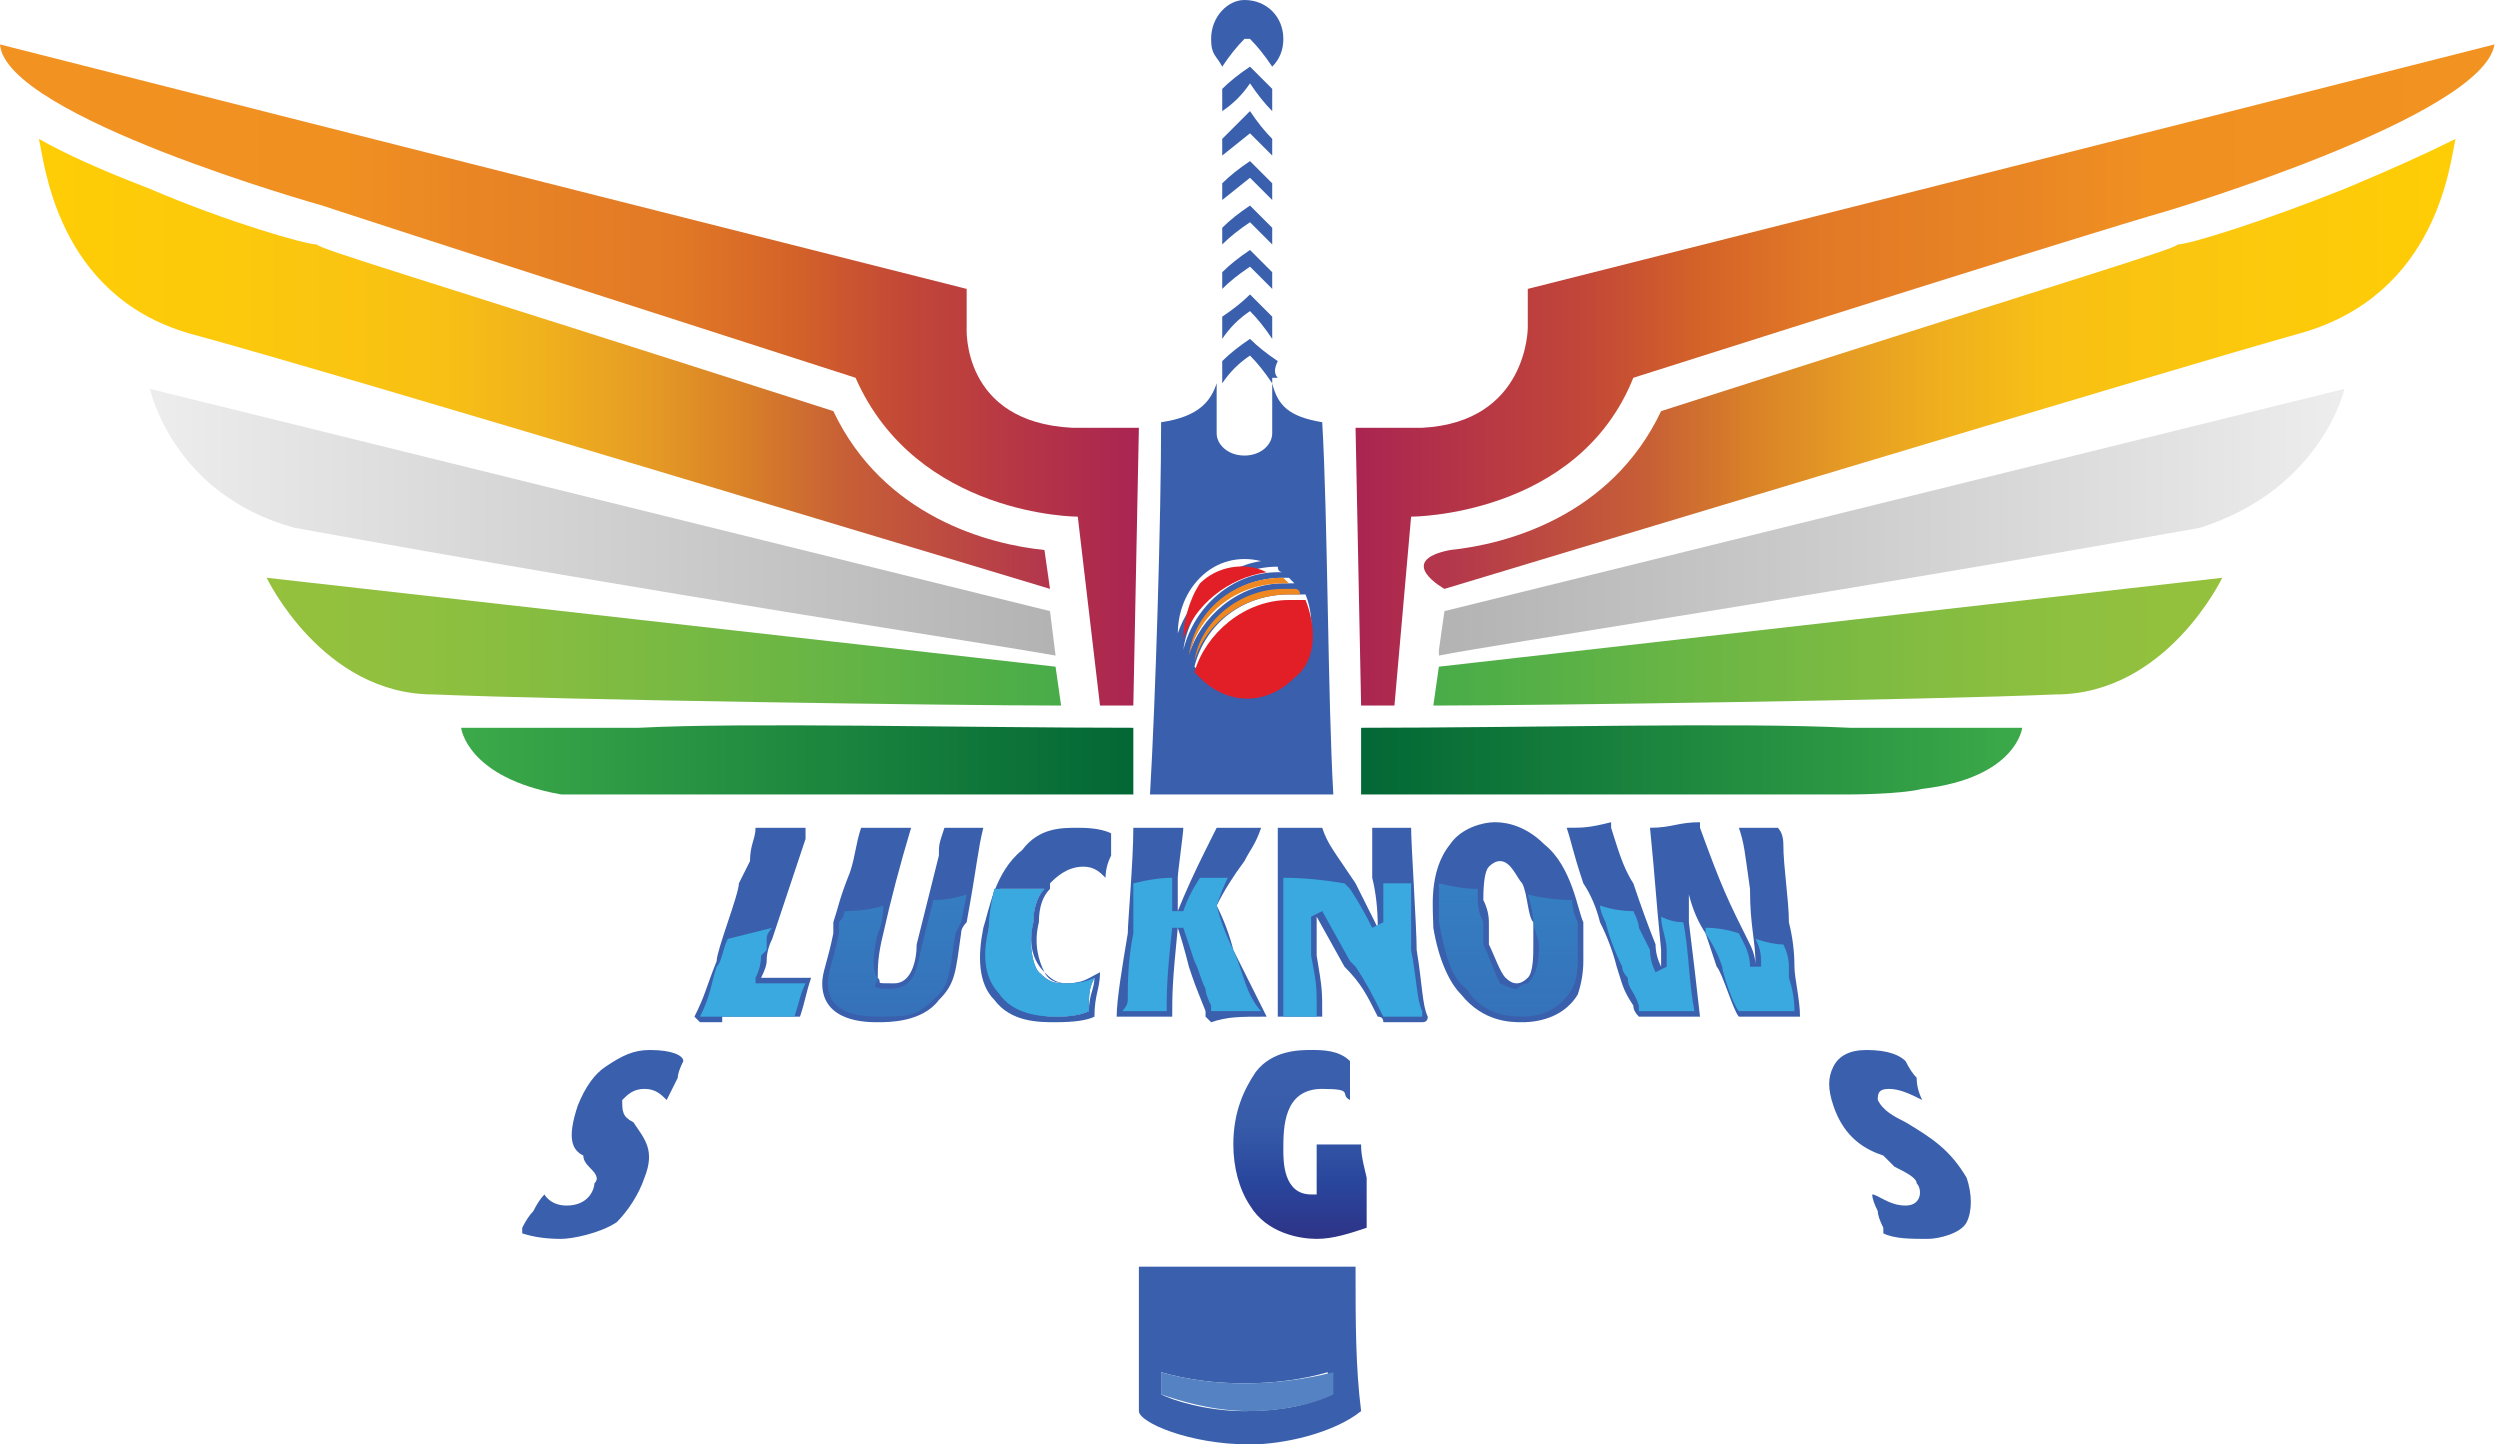
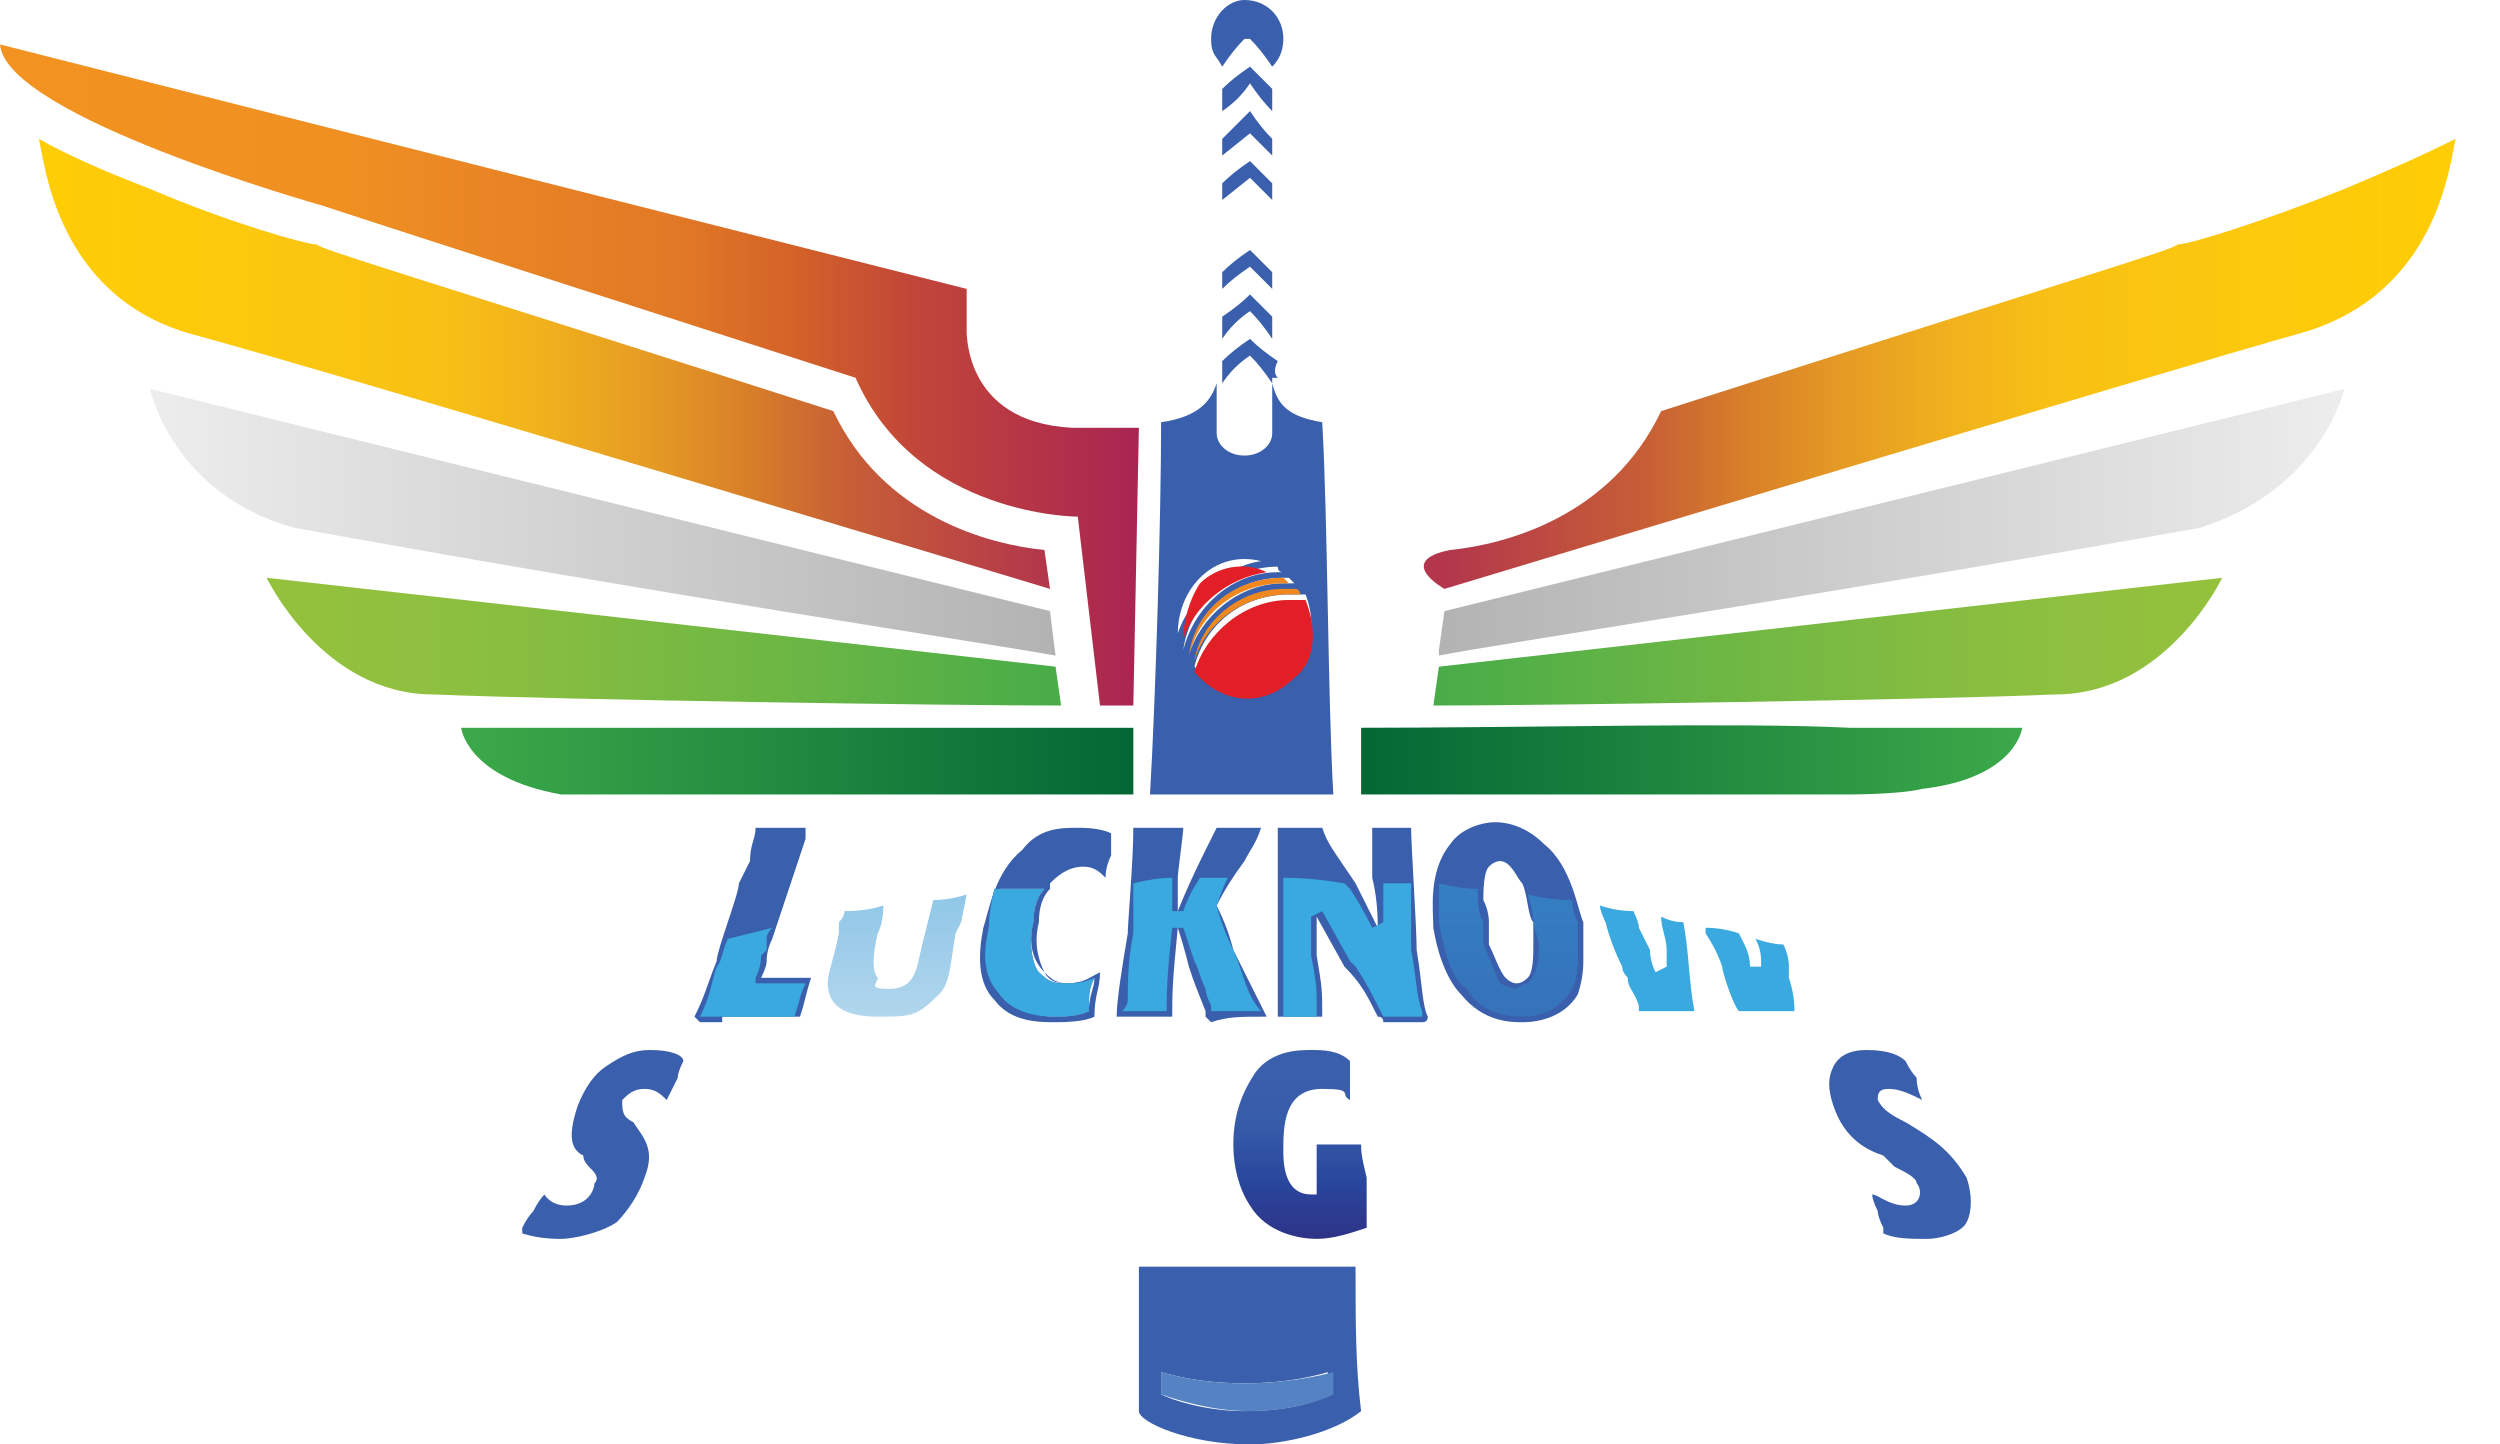
<svg xmlns="http://www.w3.org/2000/svg" version="1.2" viewBox="0 0 45 26" width="45" height="26">
  <title>Lucknow_Super_Giants_IPL_Logo-svg</title>
  <defs>
    <linearGradient id="g1" x2="1" gradientUnits="userSpaceOnUse" gradientTransform="matrix(16.26,0,0,4.799,25.905,9.345)">
      <stop offset="0" stop-color="#b3b3b3" />
      <stop offset="1" stop-color="#ededee" />
    </linearGradient>
    <linearGradient id="g2" x2="1" gradientUnits="userSpaceOnUse" gradientTransform="matrix(18.135,0,0,7.939,26.025,6.507)">
      <stop offset="0" stop-color="#b3364c" />
      <stop offset=".2" stop-color="#c75f36" />
      <stop offset=".3" stop-color="#d88028" />
      <stop offset=".4" stop-color="#e69c24" />
      <stop offset=".5" stop-color="#f0b11d" />
      <stop offset=".6" stop-color="#f8c015" />
      <stop offset=".8" stop-color="#fcc90c" />
      <stop offset="1" stop-color="#ffcd05" />
    </linearGradient>
    <linearGradient id="g3" x2="1" gradientUnits="userSpaceOnUse" gradientTransform="matrix(20.475,0,0,11.915,24.39,6.745)">
      <stop offset="0" stop-color="#aa2552" />
      <stop offset=".2" stop-color="#c24738" />
      <stop offset=".3" stop-color="#d36228" />
      <stop offset=".4" stop-color="#e17826" />
      <stop offset=".6" stop-color="#ea8724" />
      <stop offset=".7" stop-color="#f09021" />
      <stop offset="1" stop-color="#f29220" />
    </linearGradient>
    <linearGradient id="g4" x2="1" gradientUnits="userSpaceOnUse" gradientTransform="matrix(14.235,0,0,2.335,25.815,11.529)">
      <stop offset="0" stop-color="#48ac48" />
      <stop offset=".3" stop-color="#68b545" />
      <stop offset=".6" stop-color="#82bc41" />
      <stop offset=".8" stop-color="#8fc03f" />
      <stop offset="1" stop-color="#95c13d" />
    </linearGradient>
    <linearGradient id="g5" x2="1" gradientUnits="userSpaceOnUse" gradientTransform="matrix(12,0,0,1.25,24.45,13.698)">
      <stop offset="0" stop-color="#026735" />
      <stop offset="1" stop-color="#3caa49" />
    </linearGradient>
    <linearGradient id="g6" x2="1" gradientUnits="userSpaceOnUse" gradientTransform="matrix(-16.26,0,0,-4.799,18.96,16.937)">
      <stop offset="0" stop-color="#b3b3b3" />
      <stop offset="1" stop-color="#ededee" />
    </linearGradient>
    <linearGradient id="g7" x2="1" gradientUnits="userSpaceOnUse" gradientTransform="matrix(-18.15,0,0,-8.119,18.855,19.775)">
      <stop offset="0" stop-color="#b3364c" />
      <stop offset=".2" stop-color="#c75f36" />
      <stop offset=".3" stop-color="#d88028" />
      <stop offset=".4" stop-color="#e69c24" />
      <stop offset=".5" stop-color="#f0b11d" />
      <stop offset=".6" stop-color="#f8c015" />
      <stop offset=".8" stop-color="#fcc90c" />
      <stop offset="1" stop-color="#ffcd05" />
    </linearGradient>
    <linearGradient id="g8" x2="1" gradientUnits="userSpaceOnUse" gradientTransform="matrix(-20.49,0,0,-11.933,20.49,19.537)">
      <stop offset="0" stop-color="#aa2552" />
      <stop offset=".2" stop-color="#c24738" />
      <stop offset=".3" stop-color="#d36228" />
      <stop offset=".4" stop-color="#e17826" />
      <stop offset=".6" stop-color="#ea8724" />
      <stop offset=".7" stop-color="#f09021" />
      <stop offset="1" stop-color="#f29220" />
    </linearGradient>
    <linearGradient id="g9" x2="1" gradientUnits="userSpaceOnUse" gradientTransform="matrix(-14.22,0,0,-2.333,19.05,14.753)">
      <stop offset="0" stop-color="#48ac48" />
      <stop offset=".3" stop-color="#68b545" />
      <stop offset=".6" stop-color="#82bc41" />
      <stop offset=".8" stop-color="#8fc03f" />
      <stop offset="1" stop-color="#95c13d" />
    </linearGradient>
    <linearGradient id="g10" x2="1" gradientUnits="userSpaceOnUse" gradientTransform="matrix(-12.105,0,0,-1.266,20.385,12.584)">
      <stop offset="0" stop-color="#026735" />
      <stop offset="1" stop-color="#3caa49" />
    </linearGradient>
    <linearGradient id="g11" x2="1" gradientUnits="userSpaceOnUse" gradientTransform="matrix(0,-3.387,2.385,0,23.385,22.301)">
      <stop offset="0" stop-color="#2e3386" />
      <stop offset=".3" stop-color="#29469d" />
      <stop offset=".5" stop-color="#3254a5" />
      <stop offset=".6" stop-color="#365ba9" />
      <stop offset=".8" stop-color="#3a5eab" />
      <stop offset=".9" stop-color="#3a5fac" />
    </linearGradient>
    <linearGradient id="g12" x2="1" gradientUnits="userSpaceOnUse" gradientTransform="matrix(NaN,NaN,NaN,NaN,NaN,NaN)">
      <stop offset="0" stop-color="#2e3386" />
      <stop offset=".3" stop-color="#29469d" />
      <stop offset=".5" stop-color="#3254a5" />
      <stop offset=".6" stop-color="#365ba9" />
      <stop offset=".8" stop-color="#3a5eab" />
      <stop offset=".9" stop-color="#3a5fac" />
    </linearGradient>
    <linearGradient id="g13" x2="1" gradientUnits="userSpaceOnUse" gradientTransform="matrix(NaN,NaN,NaN,NaN,NaN,NaN)">
      <stop offset="0" stop-color="#2e3386" />
      <stop offset=".3" stop-color="#29469d" />
      <stop offset=".5" stop-color="#3254a5" />
      <stop offset=".6" stop-color="#365ba9" />
      <stop offset=".8" stop-color="#3a5eab" />
      <stop offset=".9" stop-color="#3a5fac" />
    </linearGradient>
    <linearGradient id="g14" x2="1" gradientUnits="userSpaceOnUse" gradientTransform="matrix(NaN,NaN,NaN,NaN,NaN,NaN)">
      <stop offset="0" stop-color="#2e3386" />
      <stop offset=".3" stop-color="#29469d" />
      <stop offset=".5" stop-color="#3254a5" />
      <stop offset=".6" stop-color="#365ba9" />
      <stop offset=".8" stop-color="#3a5eab" />
      <stop offset=".9" stop-color="#3a5fac" />
    </linearGradient>
    <linearGradient id="g15" x2="1" gradientUnits="userSpaceOnUse" gradientTransform="matrix(NaN,NaN,NaN,NaN,NaN,NaN)">
      <stop offset="0" stop-color="#2e3386" />
      <stop offset=".3" stop-color="#29469d" />
      <stop offset=".5" stop-color="#3254a5" />
      <stop offset=".6" stop-color="#365ba9" />
      <stop offset=".8" stop-color="#3a5eab" />
      <stop offset=".9" stop-color="#3a5fac" />
    </linearGradient>
    <linearGradient id="g16" x2="1" gradientUnits="userSpaceOnUse" gradientTransform="matrix(0,0,0,0,NaN,NaN)">
      <stop offset="0" stop-color="#2e3386" />
      <stop offset=".3" stop-color="#29469d" />
      <stop offset=".5" stop-color="#3254a5" />
      <stop offset=".6" stop-color="#365ba9" />
      <stop offset=".8" stop-color="#3a5eab" />
      <stop offset=".9" stop-color="#3a5fac" />
    </linearGradient>
    <linearGradient id="g17" x2="1" gradientUnits="userSpaceOnUse" gradientTransform="matrix(NaN,NaN,NaN,NaN,NaN,NaN)">
      <stop offset="0" stop-color="#2e3386" />
      <stop offset=".3" stop-color="#29469d" />
      <stop offset=".5" stop-color="#3254a5" />
      <stop offset=".6" stop-color="#365ba9" />
      <stop offset=".8" stop-color="#3a5eab" />
      <stop offset=".9" stop-color="#3a5fac" />
    </linearGradient>
    <linearGradient id="g18" x2="1" gradientUnits="userSpaceOnUse" gradientTransform="matrix(NaN,NaN,NaN,NaN,NaN,NaN)">
      <stop offset="0" stop-color="#2e3386" />
      <stop offset=".3" stop-color="#29469d" />
      <stop offset=".5" stop-color="#3254a5" />
      <stop offset=".6" stop-color="#365ba9" />
      <stop offset=".8" stop-color="#3a5eab" />
      <stop offset=".9" stop-color="#3a5fac" />
    </linearGradient>
    <linearGradient id="g19" x2="1" gradientUnits="userSpaceOnUse" gradientTransform="matrix(0,3.387,-2.52,0,34.23,3.982)">
      <stop offset="0" stop-color="#2e3386" />
      <stop offset=".3" stop-color="#29469d" />
      <stop offset=".5" stop-color="#3254a5" />
      <stop offset=".6" stop-color="#365ba9" />
      <stop offset=".8" stop-color="#3a5eab" />
      <stop offset=".9" stop-color="#3a5fac" />
    </linearGradient>
    <linearGradient id="g20" x2="1" gradientUnits="userSpaceOnUse" gradientTransform="matrix(0,3.387,-2.878,0,10.875,3.982)">
      <stop offset="0" stop-color="#2e3386" />
      <stop offset=".3" stop-color="#29469d" />
      <stop offset=".5" stop-color="#3254a5" />
      <stop offset=".6" stop-color="#365ba9" />
      <stop offset=".8" stop-color="#3a5eab" />
      <stop offset=".9" stop-color="#3a5fac" />
    </linearGradient>
    <linearGradient id="g21" x2="1" gradientUnits="userSpaceOnUse" gradientTransform="matrix(NaN,NaN,NaN,NaN,NaN,NaN)">
      <stop offset="0" stop-color="#2e3386" />
      <stop offset=".3" stop-color="#29469d" />
      <stop offset=".5" stop-color="#3254a5" />
      <stop offset=".6" stop-color="#365ba9" />
      <stop offset=".8" stop-color="#3a5eab" />
      <stop offset=".9" stop-color="#3a5fac" />
    </linearGradient>
    <linearGradient id="g22" x2="1" gradientUnits="userSpaceOnUse" gradientTransform="matrix(NaN,NaN,NaN,NaN,NaN,NaN)">
      <stop offset="0" stop-color="#2e3386" />
      <stop offset=".3" stop-color="#29469d" />
      <stop offset=".5" stop-color="#3254a5" />
      <stop offset=".6" stop-color="#365ba9" />
      <stop offset=".8" stop-color="#3a5eab" />
      <stop offset=".9" stop-color="#3a5fac" />
    </linearGradient>
    <linearGradient id="g23" x2="1" gradientUnits="userSpaceOnUse" gradientTransform="matrix(0,3.581,-2.929,0,16.275,7.889)">
      <stop offset="0" stop-color="#2e3386" />
      <stop offset=".3" stop-color="#29469d" />
      <stop offset=".5" stop-color="#3254a5" />
      <stop offset=".6" stop-color="#365ba9" />
      <stop offset=".8" stop-color="#3a5eab" />
      <stop offset=".9" stop-color="#3a5fac" />
    </linearGradient>
    <linearGradient id="g24" x2="1" gradientUnits="userSpaceOnUse" gradientTransform="matrix(0,3.581,-2.409,0,18.855,7.889)">
      <stop offset="0" stop-color="#2e3386" />
      <stop offset=".3" stop-color="#29469d" />
      <stop offset=".5" stop-color="#3254a5" />
      <stop offset=".6" stop-color="#365ba9" />
      <stop offset=".8" stop-color="#3a5eab" />
      <stop offset=".9" stop-color="#3a5fac" />
    </linearGradient>
    <linearGradient id="g25" x2="1" gradientUnits="userSpaceOnUse" gradientTransform="matrix(0,3.581,-2.765,0,21.48,7.889)">
      <stop offset="0" stop-color="#2e3386" />
      <stop offset=".3" stop-color="#29469d" />
      <stop offset=".5" stop-color="#3254a5" />
      <stop offset=".6" stop-color="#365ba9" />
      <stop offset=".8" stop-color="#3a5eab" />
      <stop offset=".9" stop-color="#3a5fac" />
    </linearGradient>
    <linearGradient id="g26" x2="1" gradientUnits="userSpaceOnUse" gradientTransform="matrix(0,3.581,-4.32,0,30.27,7.889)">
      <stop offset="0" stop-color="#2e3386" />
      <stop offset=".3" stop-color="#29469d" />
      <stop offset=".5" stop-color="#3254a5" />
      <stop offset=".6" stop-color="#365ba9" />
      <stop offset=".8" stop-color="#3a5eab" />
      <stop offset=".9" stop-color="#3a5fac" />
    </linearGradient>
    <linearGradient id="g27" x2="1" gradientUnits="userSpaceOnUse" gradientTransform="matrix(0,3.581,-2.796,0,24.315,7.889)">
      <stop offset="0" stop-color="#2e3386" />
      <stop offset=".3" stop-color="#29469d" />
      <stop offset=".5" stop-color="#3254a5" />
      <stop offset=".6" stop-color="#365ba9" />
      <stop offset=".8" stop-color="#3a5eab" />
      <stop offset=".9" stop-color="#3a5fac" />
    </linearGradient>
    <linearGradient id="g28" x2="1" gradientUnits="userSpaceOnUse" gradientTransform="matrix(0,3.581,-2.131,0,13.59,7.889)">
      <stop offset="0" stop-color="#2e3386" />
      <stop offset=".3" stop-color="#29469d" />
      <stop offset=".5" stop-color="#3254a5" />
      <stop offset=".6" stop-color="#365ba9" />
      <stop offset=".8" stop-color="#3a5eab" />
      <stop offset=".9" stop-color="#3a5fac" />
    </linearGradient>
    <linearGradient id="g29" x2="1" gradientUnits="userSpaceOnUse" gradientTransform="matrix(0,3.566,-2.721,0,27.18,7.889)">
      <stop offset="0" stop-color="#2e3386" />
      <stop offset=".3" stop-color="#29469d" />
      <stop offset=".5" stop-color="#3254a5" />
      <stop offset=".6" stop-color="#365ba9" />
      <stop offset=".8" stop-color="#3a5eab" />
      <stop offset=".9" stop-color="#3a5fac" />
    </linearGradient>
    <linearGradient id="g30" x2="1" gradientUnits="userSpaceOnUse" gradientTransform="matrix(.3,0,0,0,NaN,NaN)">
      <stop offset="0" stop-color="#2e3386" />
      <stop offset=".3" stop-color="#29469d" />
      <stop offset=".5" stop-color="#3254a5" />
      <stop offset=".6" stop-color="#365ba9" />
      <stop offset=".8" stop-color="#3a5eab" />
      <stop offset=".9" stop-color="#3a5fac" />
    </linearGradient>
    <linearGradient id="g31" x2="1" gradientUnits="userSpaceOnUse" gradientTransform="matrix(.3,0,0,0,NaN,NaN)">
      <stop offset="0" stop-color="#39a9e0" stop-opacity="1" />
      <stop offset=".8" stop-color="#2782c5" stop-opacity="0" />
    </linearGradient>
    <linearGradient id="g32" x2="1" gradientUnits="userSpaceOnUse" gradientTransform="matrix(0,3.581,-2.982,0,18.705,7.889)">
      <stop offset="0" stop-color="#2e3386" />
      <stop offset=".3" stop-color="#29469d" />
      <stop offset=".5" stop-color="#3254a5" />
      <stop offset=".6" stop-color="#365ba9" />
      <stop offset=".8" stop-color="#3a5eab" />
      <stop offset=".9" stop-color="#3a5fac" />
    </linearGradient>
    <linearGradient id="g33" x2="1" gradientUnits="userSpaceOnUse" gradientTransform="matrix(0,-2.318,1.93,0,18.705,10.311)">
      <stop offset="0" stop-color="#39a9e0" stop-opacity="1" />
      <stop offset=".8" stop-color="#2782c5" stop-opacity="0" />
    </linearGradient>
    <linearGradient id="g34" x2="1" gradientUnits="userSpaceOnUse" gradientTransform="matrix(0,16.105,-18.14,0,16.14,10.177)">
      <stop offset="0" stop-color="#39a9e0" stop-opacity="1" />
      <stop offset=".8" stop-color="#2782c5" stop-opacity="0" />
    </linearGradient>
    <linearGradient id="g35" x2="1" gradientUnits="userSpaceOnUse" gradientTransform="matrix(0,-1.545,1.83,0,13.575,9.583)">
      <stop offset="0" stop-color="#39a9e0" stop-opacity="1" />
      <stop offset=".8" stop-color="#2782c5" stop-opacity="0" />
    </linearGradient>
    <linearGradient id="g36" x2="1" gradientUnits="userSpaceOnUse" gradientTransform="matrix(0,-1.59,1.605,0,31.47,9.627)">
      <stop offset="0" stop-color="#39a9e0" stop-opacity="1" />
      <stop offset=".8" stop-color="#2782c5" stop-opacity="0" />
    </linearGradient>
    <linearGradient id="g37" x2="1" gradientUnits="userSpaceOnUse" gradientTransform="matrix(0,-1.946,1.708,0,29.61,9.984)">
      <stop offset="0" stop-color="#39a9e0" stop-opacity="1" />
      <stop offset=".8" stop-color="#2782c5" stop-opacity="0" />
    </linearGradient>
    <linearGradient id="g38" x2="1" gradientUnits="userSpaceOnUse" gradientTransform="matrix(0,15.957,-17.213,0,27.165,10.326)">
      <stop offset="0" stop-color="#39a9e0" stop-opacity="1" />
      <stop offset=".8" stop-color="#2782c5" stop-opacity="0" />
    </linearGradient>
    <linearGradient id="g39" x2="1" gradientUnits="userSpaceOnUse" gradientTransform="matrix(0,-2.437,2.475,0,21.45,10.474)">
      <stop offset="0" stop-color="#39a9e0" stop-opacity="1" />
      <stop offset=".8" stop-color="#2782c5" stop-opacity="0" />
    </linearGradient>
    <linearGradient id="g40" x2="1" gradientUnits="userSpaceOnUse" gradientTransform="matrix(0,-2.422,2.46,0,24.315,10.459)">
      <stop offset="0" stop-color="#39a9e0" stop-opacity="1" />
      <stop offset=".8" stop-color="#2782c5" stop-opacity="0" />
    </linearGradient>
  </defs>
  <style>
		.s0 { fill: none } 
		.s1 { fill: url(#g1) } 
		.s2 { fill: url(#g2) } 
		.s3 { fill: url(#g3) } 
		.s4 { fill: url(#g4) } 
		.s5 { fill: url(#g5) } 
		.s6 { fill: url(#g6) } 
		.s7 { fill: url(#g7) } 
		.s8 { fill: url(#g8) } 
		.s9 { fill: url(#g9) } 
		.s10 { fill: url(#g10) } 
		.s11 { fill: #3a5fac } 
		.s12 { fill: #f08821 } 
		.s13 { fill: #e21f26 } 
		.s14 { fill: #5582c2 } 
		.s15 { fill: url(#g11) } 
		.s16 { fill: url(#g12) } 
		.s17 { fill: url(#g13) } 
		.s18 { fill: url(#g14) } 
		.s19 { fill: url(#g15) } 
		.s20 { fill: url(#g16) } 
		.s21 { fill: url(#g17) } 
		.s22 { fill: url(#g18) } 
		.s23 { fill: url(#g19) } 
		.s24 { fill: url(#g20) } 
		.s25 { fill: url(#g21) } 
		.s26 { fill: url(#g22) } 
		.s27 { fill: url(#g23) } 
		.s28 { fill: url(#g24) } 
		.s29 { fill: url(#g25) } 
		.s30 { fill: url(#g26) } 
		.s31 { fill: url(#g27) } 
		.s32 { fill: url(#g28) } 
		.s33 { fill: url(#g29) } 
		.s34 { fill: url(#g30) } 
		.s35 { fill: url(#g31) } 
		.s36 { fill: url(#g32) } 
		.s37 { fill: url(#g33) } 
		.s38 { fill: url(#g34) } 
		.s39 { fill: url(#g35) } 
		.s40 { fill: url(#g36) } 
		.s41 { fill: url(#g37) } 
		.s42 { fill: url(#g38) } 
		.s43 { fill: url(#g39) } 
		.s44 { fill: url(#g40) } 
	</style>
  <path id="Layer" fill-rule="evenodd" class="s0" d="m0 0h44.9v26h-44.9z" />
  <path id="Layer" class="s1" d="m25.9 11.8c1-0.2 7-1.1 13.7-2.3 2.2-0.7 2.6-2.5 2.6-2.5l-16.2 4-0.1 0.7z" />
  <path id="Layer" class="s2" d="m39.2 4.4c-0.1 0.1-1.5 0.5-9.3 3-0.9 1.9-2.8 2.4-3.8 2.5-1 0.2-0.1 0.7-0.1 0.7 1-0.3 12.9-3.9 15.4-4.6 2.5-0.7 2.7-3.1 2.8-3.5q-0.8 0.4-2 0.9c-1.5 0.6-2.8 1-3 1z" />
-   <path id="Layer" class="s3" d="m27.5 5.2v0.7c0 0 0 1.7-1.9 1.8h-1.2l0.1 5h0.6l0.3-3.4c0 0 3 0 4-2.5 8.5-2.7 9.6-3 9.6-3 0 0 5.7-1.7 5.9-3-5.5 1.4-17.4 4.4-17.4 4.4z" />
  <path id="Layer" class="s4" d="m25.9 12l-0.1 0.7c1.8 0 8.9-0.1 11.2-0.2 2 0 3-2.1 3-2.1z" />
  <path id="Layer" class="s5" d="m33.3 13.1c-2-0.1-5.8 0-8.8 0v1.2h8.8c0 0 0.9 0 1.3-0.1 1.7-0.2 1.8-1.1 1.8-1.1h-3.1z" />
  <path id="Layer" class="s6" d="m19 11.8l-0.1-0.8-16.2-4c0 0 0.4 1.9 2.6 2.5 6.6 1.2 12.6 2.1 13.7 2.3z" />
  <path id="Layer" class="s7" d="m18.9 10.6l-0.1-0.7c-1-0.1-2.9-0.6-3.8-2.5-7.8-2.5-9.2-2.9-9.3-3-0.2 0-1.6-0.4-3-1q-1.3-0.5-2-0.9c0.1 0.4 0.3 2.8 2.7 3.5 2.6 0.7 14.5 4.3 15.5 4.6z" />
  <path id="Layer" class="s8" d="m17.4 5.9v-0.7c0 0-11.9-3-17.4-4.4 0.1 1.3 5.8 2.9 5.8 2.9 0 0 1.2 0.4 9.6 3.1 1.1 2.5 4 2.5 4 2.5l0.4 3.4h0.6l0.1-5h-1.2c-2-0.1-1.9-1.8-1.9-1.8z" />
  <path id="Layer" class="s9" d="m19 12l-14.2-1.6c0 0 1 2.1 3 2.1 2.4 0.1 9.4 0.2 11.3 0.2z" />
-   <path id="Layer" class="s10" d="m11.4 13.1h-3.1c0 0 0.1 0.9 1.8 1.2 0.4 0 1.3 0 1.3 0h9v-1.2c-3 0-7-0.1-8.9 0z" />
+   <path id="Layer" class="s10" d="m11.4 13.1h-3.1c0 0 0.1 0.9 1.8 1.2 0.4 0 1.3 0 1.3 0h9v-1.2z" />
  <g id="Layer">
    <path id="Layer" class="s11" d="m22.5 2.4l0.4 0.4q0-0.2 0-0.3-0.2-0.2-0.4-0.5-0.3 0.3-0.5 0.5v0.3l0.5-0.4z" />
    <path id="Layer" class="s11" d="m22 3.6l0.5-0.4 0.4 0.4q0-0.1 0-0.3-0.2-0.2-0.4-0.4-0.3 0.2-0.5 0.4z" />
    <path id="Layer" class="s11" d="m22.9 2q0-0.2 0-0.4-0.2-0.2-0.4-0.4-0.3 0.2-0.5 0.4v0.4q0.3-0.2 0.5-0.5 0.2 0.3 0.4 0.5z" />
-     <path id="Layer" class="s11" d="m22 4.4q0.2-0.2 0.5-0.4 0.2 0.2 0.4 0.4 0-0.1 0-0.3-0.2-0.2-0.4-0.4-0.3 0.2-0.5 0.4v0.3z" />
    <path id="Layer" class="s11" d="m22.5 0.7q0.2 0.2 0.4 0.5 0.2-0.2 0.2-0.5c0-0.4-0.3-0.7-0.7-0.7-0.3 0-0.6 0.3-0.6 0.7 0 0.3 0.1 0.3 0.2 0.5q0.2-0.3 0.4-0.5z" />
    <path id="Layer" class="s11" d="m22 6.1q0.2-0.3 0.5-0.5 0.2 0.2 0.4 0.5 0-0.2 0-0.4-0.2-0.2-0.4-0.4-0.2 0.2-0.5 0.4v0.4z" />
    <path id="Layer" fill-rule="evenodd" class="s11" d="m22.9 6.8q0 0 0 0.1-0.2-0.3-0.4-0.5-0.3 0.2-0.5 0.5 0-0.1 0-0.1v-0.3q0.2-0.2 0.5-0.4 0.2 0.2 0.5 0.4-0.1 0.2 0 0.3zm0 0v0.1q0 0 0-0.1 0 0 0 0zm0 0.1c0.1 0.4 0.3 0.6 0.9 0.7 0.1 1.7 0.1 5 0.2 6.7h-3.3c0.1-1.7 0.2-5 0.2-6.7 0.7-0.1 0.9-0.4 1-0.7q0 0.4 0 0.8 0 0 0 0.1c0 0.2 0.2 0.4 0.5 0.4 0.3 0 0.5-0.2 0.5-0.4zm-1.7 4.5c0.2-0.6 0.8-1.2 1.5-1.3-0.4-0.1-0.8 0-1.1 0.3-0.3 0.3-0.4 0.7-0.4 1zm0.1 0.3c0.2-0.8 0.9-1.4 1.7-1.4q0.1 0 0.1 0-0.1 0-0.1-0.1c-0.9 0-1.6 0.7-1.7 1.5zm1.8-1.3c-0.9 0-1.5 0.6-1.7 1.4 0.2-0.7 0.9-1.3 1.7-1.3q0.1 0 0.2 0 0 0-0.1-0.1zm0.2 1.7c0.3-0.3 0.4-0.9 0.2-1.4-0.1 0 0.5 0-0.3 0-0.8 0-1.5 0.5-1.7 1.3q0.1 0.1 0.1 0.1c0.5 0.5 1.2 0.5 1.7 0z" />
    <path id="Layer" class="s11" d="m22 5.2q0.2-0.2 0.5-0.4 0.2 0.2 0.4 0.4 0-0.1 0-0.3-0.2-0.2-0.4-0.4-0.3 0.2-0.5 0.4z" />
  </g>
  <path id="Layer" class="s12" d="m23.2 10.7h0.2q0-0.1-0.1-0.1-0.1 0-0.2 0c-0.8 0-1.5 0.6-1.6 1.3 0.2-0.7 0.9-1.2 1.7-1.2z" />
  <path id="Layer" class="s12" d="m23.1 10.5h0.1q-0.1-0.1-0.1-0.1c-0.9 0-1.6 0.6-1.7 1.4 0.2-0.8 0.9-1.3 1.7-1.3z" />
  <path id="Layer" class="s13" d="m22.8 10.3c-0.4-0.2-0.9-0.1-1.2 0.2-0.2 0.3-0.3 0.7-0.3 1 0.2-0.6 0.8-1.1 1.5-1.2z" />
  <path id="Layer" class="s13" d="m23.5 10.8q-0.2 0-0.3 0c-0.8 0-1.5 0.6-1.7 1.3q0.1 0.1 0.1 0.1c0.5 0.5 1.2 0.5 1.7 0 0.4-0.3 0.4-0.9 0.2-1.4z" />
  <path id="Layer" fill-rule="evenodd" class="s0" d="m27 19.6c0 0.2 0 0.3 0 0.7q0 0.3 0 0.5h0.4q-0.1-0.3-0.2-0.5c-0.1-0.4-0.1-0.5-0.2-0.7z" />
  <path id="Layer" fill-rule="evenodd" class="s0" d="m20.5 19.7c-0.1 0-0.1-0.1-0.2-0.1-0.2 0-0.1 0-0.2 0 0 0.2 0 0.6 0 0.8h0.1c0.2-0.1 0.3-0.3 0.3-0.4q0-0.1-0.1-0.3z" />
  <path id="Layer" fill-rule="evenodd" class="s0" d="m26.8 16.6q0 0.2 0 0.4c0.1 0.2 0.1 0.5 0.3 0.6q0.1 0.1 0.2 0.1 0.1 0 0.2-0.1c0.1-0.1 0.1-0.4 0.1-0.6q0-0.2-0.1-0.4c0-0.1-0.1-0.5-0.1-0.7-0.1-0.1-0.2-0.4-0.4-0.4-0.2 0-0.1 0.1-0.2 0.1q-0.1 0.1-0.1 0.6 0 0.2 0.1 0.4z" />
  <path id="Layer" fill-rule="evenodd" class="s0" d="m16 19.6c0 0 0 0-0.1 0q-0.1 0.5-0.2 0.9 0.1 0 0.2 0c0.2-0.1 0.2-0.3 0.3-0.5 0-0.2 0-0.4-0.2-0.4z" />
  <path id="Layer" fill-rule="evenodd" class="s11" d="m24.4 22.8c0 1 0 1.8 0.1 2.6q0 0 0 0c-0.5 0.4-1.4 0.6-2 0.6-1.1 0-2-0.4-2-0.6 0-0.6 0-1.4 0-2.6q1 0 2 0 0.9 0 1.9 0zm-2 2.6q0 0 0 0 0 0 0 0zm0 0c0.6 0 1.2-0.1 1.5-0.3v-0.4q-0.7 0.2-1.5 0.2-0.8 0-1.5-0.2 0 0.2 0 0.4c0.2 0.1 0.8 0.3 1.5 0.3z" />
  <path id="Layer" class="s14" d="m22.4 24.9q-0.8 0-1.5-0.2v0.4c0.3 0.1 0.9 0.3 1.6 0.3 0.5 0 1.1-0.1 1.5-0.3q0-0.2 0-0.4-0.8 0.2-1.6 0.2z" />
  <path id="Layer" class="s15" d="m24.5 20.6q0 0 0 0c-0.4 0-0.5 0-0.8 0q0 0 0 0c0 0.1 0 0.3 0 0.6v0.3c0 0 0 0-0.1 0-0.5 0-0.5-0.6-0.5-0.8 0-0.4 0-1.1 0.7-1.1 0.6 0 0.3 0.1 0.5 0.2q0 0 0 0 0-0.1 0-0.3 0-0.2 0-0.4 0 0 0 0c-0.2-0.2-0.5-0.2-0.7-0.2-0.2 0-0.7 0-1 0.4-0.2 0.3-0.4 0.7-0.4 1.3 0 0.4 0.1 0.8 0.3 1.1 0.3 0.5 0.9 0.6 1.2 0.6 0.3 0 0.6-0.1 0.9-0.2q0 0 0 0c0-0.4 0-0.6 0-0.9-0.1-0.4-0.1-0.5-0.1-0.6z" />
  <path id="Layer" fill-rule="evenodd" class="s16" d="m21.4 22.2c-0.4 0-0.5 0-0.9 0.1q-0.1-0.1-0.1-0.1 0 0 0-0.1-0.1-0.4-0.2-0.7 0-0.2-0.1-0.4h-0.1c0 0.6 0 0.8 0 1.2q-0.1 0-0.1 0h-0.8q-0.1 0-0.1 0c0.1-0.2 0.2-1.3 0.2-1.6 0.1-0.3 0.2-1.1 0.2-1.6q0 0 0 0c0.1 0 0.7 0 1 0 0.2 0 0.4 0 0.6 0.1 0.3 0.2 0.3 0.6 0.3 0.8 0 0.6-0.3 0.8-0.4 0.9q0.1 0.2 0.1 0.5 0.2 0.3 0.4 0.9 0 0 0 0zm-1.1-1.8c0.2-0.1 0.2-0.3 0.2-0.4q0-0.1 0-0.3c0 0-0.1-0.1-0.2-0.1h-0.1c0 0.2-0.1 0.6-0.1 0.8 0.1 0 0.2 0 0.2 0z" />
  <path id="Layer" fill-rule="evenodd" class="s17" d="m28.5 21.3c0.1 0.2 0.2 0.5 0.3 0.7 0 0 0.1 0.2 0.1 0.2q0 0.1 0 0.1c-0.4 0-0.5 0-0.9 0q-0.1-0.1-0.1-0.1c-0.1-0.3-0.1-0.4-0.2-0.7h-0.7q-0.1 0.3-0.1 0.7 0 0.1 0 0.1h-0.8q0-0.1 0-0.1c0-0.3 0-0.3 0.1-0.9q0.1-0.4 0.1-0.8 0.1-0.3 0.1-0.7c0-0.1 0.1-0.7 0.1-0.8q0 0 0 0c0.5 0 0.6 0 1 0q0 0 0 0 0 0.1 0.1 0.2c0.3 0.8 0.3 0.8 0.5 1.3q0.2 0.4 0.4 0.8zm-1.1-0.5q-0.1-0.3-0.2-0.5c-0.1-0.4-0.1-0.5-0.2-0.7 0 0.2 0 0.3 0 0.7q0 0.2 0 0.5 0.2 0 0.4 0z" />
  <path id="Layer" class="s18" d="m30.6 19q0 0-0.1 0c-0.2 0-0.3 0-0.6 0q0 0 0 0c0.1 0.1 0.2 0.7 0.2 0.8l0.3 0.8q-0.3-0.3-0.6-0.7c-0.5-0.5-0.6-0.6-0.7-0.9q-0.1 0-0.1-0.1c-0.3 0-0.4 0-0.7 0q0 0 0 0.1 0.1 0.4 0.2 0.8c0 0.3 0.2 1.2 0.3 1.6 0.1 0.3 0.1 0.6 0.1 0.8q0.1 0 0.1 0h0.7q0 0 0 0c-0.1-0.5-0.1-0.5-0.3-1.1q-0.1-0.3-0.2-0.7 0.4 0.5 0.7 0.9c0.3 0.3 0.5 0.5 0.8 0.9q0 0 0 0h0.8q0 0 0 0c-0.1-0.2-0.2-0.6-0.4-1.2-0.1-0.3-0.5-1.7-0.5-2z" />
  <path id="Layer" fill-rule="evenodd" class="s19" d="m16.9 20c0 0.2-0.1 0.8-0.6 1.1-0.3 0.1-0.5 0.1-0.8 0.1-0.1 0.6-0.2 0.7-0.2 1q-0.1 0-0.1 0c-0.3 0-0.5 0-0.8 0q0 0 0 0c0.3-1.1 0.4-1.6 0.7-2.6 0-0.2 0.1-0.4 0.1-0.6q0.1 0 0.1 0c0.1 0 0.2 0 0.7 0 0 0-0.2 0 0.1 0 0.4 0 1.1 0 0.9 1zm-0.8 0c0-0.2 0-0.4-0.2-0.4h-0.1q-0.1 0.5-0.2 0.9 0.1 0.1 0.2 0c0.2-0.1 0.3-0.3 0.3-0.5z" />
-   <path id="Layer" class="s20" d="m28.8 22.2z" />
  <path id="Layer" class="s21" d="m25.6 19q0 0 0 0c-0.4 0-0.4 0-0.8 0q0 0 0 0c0 0.3 0 0.7 0.1 1.2q0.1 1 0.1 2 0 0 0 0.1c0.4 0 0.5-0.1 0.9 0q0 0 0.1-0.1-0.2-0.9-0.3-1.9c0-0.7 0-1-0.1-1.3z" />
  <path id="Layer" class="s22" d="m18.1 19c-0.5 0-0.5 0-0.7 0q0 0 0 0c-0.1 0.6-0.2 1.2-0.3 1.8-0.2 0.7-0.2 1.1-0.3 1.4q0 0 0 0.1h0.8 1q0 0 0-0.1c0.1-0.3 0.1-0.3 0.2-0.6q0 0-0.1-0.1c-0.2 0.1-0.7 0.1-0.9 0.1q0-0.4 0.1-0.7h0.7q0 0 0.1 0c0-0.3 0-0.4 0.1-0.6q0-0.1 0-0.1c-0.2 0-0.6 0-0.8 0 0-0.2 0-0.3 0.1-0.6h0.3 0.5q0 0 0 0c0-0.2 0-0.3 0.1-0.6q0 0 0-0.1c-0.2 0-0.3 0-0.9 0z" />
  <path id="Layer" class="s23" d="m35.4 21.2c-0.3-0.5-0.6-0.7-1.1-1-0.2-0.1-0.4-0.2-0.5-0.4 0-0.1 0-0.2 0.2-0.2 0.2 0 0.4 0.1 0.6 0.2q-0.1-0.2-0.1-0.4-0.1-0.1-0.2-0.3 0 0 0 0c-0.1-0.1-0.3-0.2-0.7-0.2-0.3 0-0.5 0.1-0.6 0.3-0.1 0.2-0.1 0.4 0 0.7 0.2 0.6 0.6 0.8 0.9 0.9l0.2 0.2c0.2 0.1 0.4 0.2 0.4 0.3 0.1 0.1 0.1 0.4-0.2 0.4-0.3 0-0.5-0.2-0.6-0.2q0 0 0 0 0 0.1 0.1 0.3 0 0.1 0.1 0.3c0 0 0 0 0 0.1 0.2 0.1 0.5 0.1 0.8 0.1 0.2 0 0.6-0.1 0.7-0.3 0.1-0.2 0.1-0.5 0-0.8z" />
  <path id="Layer" class="s24" d="m11.2 19.8c0.1-0.1 0.2-0.2 0.4-0.2 0.2 0 0.3 0.1 0.4 0.2q0.1-0.2 0.2-0.4 0-0.1 0.1-0.3 0 0 0 0c0-0.1-0.2-0.2-0.6-0.2-0.3 0-0.5 0.1-0.8 0.3q-0.3 0.2-0.5 0.7c-0.2 0.6-0.1 0.8 0.1 0.9q0 0.1 0.1 0.2c0.1 0.1 0.2 0.2 0.1 0.3 0 0.1-0.1 0.4-0.5 0.4-0.3 0-0.4-0.2-0.4-0.2q-0.1 0.1-0.2 0.3-0.1 0.1-0.2 0.3v0.1q0.3 0.1 0.7 0.1c0.2 0 0.7-0.1 1-0.3 0.2-0.2 0.4-0.5 0.5-0.8 0.2-0.5 0-0.7-0.2-1-0.2-0.1-0.2-0.2-0.2-0.4z" />
  <path id="Layer" class="s25" d="m32.5 20.4c-0.1-0.3-0.1-0.6-0.2-0.8h0.5q0 0 0 0c-0.1-0.3-0.1-0.3-0.2-0.6q0 0 0-0.1c-0.1 0-0.3 0-0.4 0q-0.3 0-0.5 0h-1q0 0 0 0.1c0.1 0.3 0.1 0.3 0.2 0.6q0 0 0 0h0.3 0.3c0 0.1 0.6 2.1 0.7 2.6q0.1 0 0.1 0h0.9q0 0 0 0c-0.2-0.6-0.5-1.3-0.7-1.8z" />
  <path id="Layer" class="s26" d="m14.8 19c-0.3 0-0.3 0-0.7 0q0 0 0 0c0 0.2-0.1 0.3-0.1 0.4q-0.2 0.8-0.5 1.5c-0.1 0.4-0.2 0.7-0.5 0.7-0.3 0-0.1 0-0.2-0.1 0-0.1 0-0.3 0.2-0.7q0.2-0.9 0.6-1.8 0 0 0 0c-0.4 0-0.5 0-0.9 0q0 0 0 0c-0.1 0.3-0.1 0.4-0.3 0.8-0.1 0.4-0.1 0.5-0.2 0.8q-0.1 0.1-0.1 0.2c-0.2 0.4-0.2 0.6-0.3 0.8 0 0.7 0.7 0.7 0.9 0.7 0.2 0 0.7 0 1.1-0.4 0.3-0.3 0.3-0.5 0.5-1.1q0-0.1 0.1-0.2c0.3-1 0.3-1.2 0.4-1.6q0 0 0 0z" />
-   <path id="Layer" class="s27" d="m15.8 18.4c0.2 0 0.8 0 1.1-0.4 0.3-0.3 0.3-0.5 0.4-1.2q0-0.1 0.1-0.2c0.2-1.1 0.2-1.3 0.3-1.7q0 0 0 0c-0.3 0-0.4 0-0.7 0q0 0 0 0c-0.1 0.3-0.1 0.3-0.1 0.5q-0.2 0.8-0.4 1.6c0 0.3-0.1 0.7-0.4 0.7-0.4 0-0.2 0-0.3-0.1 0-0.2 0-0.4 0.1-0.8q0.2-0.9 0.5-1.9 0 0 0 0c-0.4 0-0.5 0-0.9 0q0 0 0 0c-0.1 0.3-0.1 0.5-0.2 0.8-0.2 0.5-0.2 0.6-0.3 0.9q0 0.1 0 0.2c-0.1 0.5-0.2 0.7-0.2 0.9 0 0.7 0.8 0.7 1 0.7z" />
  <path id="Layer" fill-rule="evenodd" class="s28" d="m17.9 18c-0.3-0.3-0.3-0.8-0.2-1.3 0.1-0.3 0.2-1 0.7-1.4 0.3-0.4 0.7-0.4 1-0.4 0.1 0 0.4 0 0.6 0.1q0 0 0 0 0 0.2 0 0.4-0.1 0.2-0.1 0.4c-0.1-0.1-0.2-0.2-0.4-0.2-0.3 0-0.5 0.2-0.6 0.3q0 0 0 0.1 0 0 0 0-0.2 0.2-0.2 0.6c-0.1 0.4 0 0.7 0.1 0.9 0.1 0.1 0.2 0.2 0.4 0.2 0.3 0 0.4-0.1 0.6-0.2 0 0 0-0.4 0 0 0 0.3-0.1 0.4-0.1 0.8q0 0 0 0-0.2 0.1-0.7 0.1c-0.3 0-0.8 0-1.1-0.4zm0.1-0.1c0.2 0.3 0.7 0.4 1 0.4q0.4 0 0.6-0.1c0-0.3 0.1-0.4 0.1-0.6-0.1 0.1-0.3 0.1-0.5 0.1-0.1 0-0.3 0-0.4-0.2-0.2-0.2-0.3-0.5-0.2-0.9 0-0.3 0.1-0.5 0.2-0.6 0 0 0 0 0.1 0q-0.1 0-0.1 0-0.4 0-0.8 0-0.2 0.4-0.2 0.7-0.1 0.8 0.2 1.2z" />
  <path id="Layer" class="s29" d="m21.1 18.3q0 0 0 0c0-0.4 0-0.6 0.1-1.6q0.1 0.3 0.2 0.7c0.1 0.3 0.1 0.3 0.3 0.8q0 0.1 0 0.1 0 0 0.1 0.1c0.3-0.1 0.5-0.1 1-0.1q0 0 0 0-0.1-0.2-0.2-0.4c-0.1-0.2-0.3-0.6-0.4-0.8q-0.1-0.4-0.3-0.8 0.2-0.4 0.5-0.8c0.1-0.2 0.2-0.3 0.3-0.6q0 0 0 0c-0.3 0-0.4 0-0.8 0q0 0 0 0c-0.1 0.2-0.1 0.2-0.2 0.4q-0.3 0.6-0.5 1.1 0-0.3 0-0.6c0-0.1 0.1-0.8 0.1-0.9q0 0 0 0c-0.4 0-0.5 0-0.9 0q0 0 0 0c0 0.6-0.1 1.7-0.1 1.9-0.1 0.6-0.2 1.2-0.2 1.5q0 0 0 0c0.5 0 0.6 0 1 0z" />
-   <path id="Layer" class="s30" d="m28.8 16.6q0.2 0.4 0.3 0.8c0.1 0.3 0.1 0.4 0.3 0.7q0 0.1 0.1 0.2 0 0 0 0c0.3 0 0.4 0 0.6 0 0.3 0 0.3 0 0.5 0q0 0 0 0-0.1-0.9-0.2-1.7 0-0.2 0-0.5 0.1 0.4 0.3 0.7 0.1 0.3 0.2 0.6c0.1 0.1 0.3 0.8 0.4 0.9q0 0 0 0c0.3 0 0.5 0 0.7 0 0.2 0 0.2 0 0.4 0q0 0 0 0c0-0.3-0.1-0.7-0.1-0.9q0-0.4-0.1-0.8c0-0.4-0.1-1-0.1-1.4q0-0.2-0.1-0.3 0 0 0 0c-0.3 0-0.4 0-0.7 0q0 0 0 0c0.1 0.3 0.1 0.4 0.2 1.1 0 0.7 0.1 0.9 0.1 1.4q0-0.2-0.1-0.4c-0.4-0.8-0.5-1-0.9-2.1q0 0 0-0.1c-0.4 0-0.5 0.1-0.9 0.1q0 0 0 0c0.1 1 0.1 1.2 0.2 2.2q0 0.1 0 0.3-0.1-0.2-0.1-0.4-0.2-0.5-0.4-1.1c-0.2-0.3-0.3-0.7-0.4-1q0 0 0-0.1c-0.4 0.1-0.5 0.1-0.8 0.1q0 0 0 0c0.1 0.3 0.1 0.4 0.3 1q0.2 0.3 0.3 0.7z" />
  <path id="Layer" class="s31" d="m23 17.4v0.9q0 0 0 0h0.8q0 0 0 0c0-0.5 0-0.5-0.1-1.1q0-0.4 0-0.7l0.5 0.9c0.3 0.3 0.4 0.5 0.6 0.9q0.1 0 0.1 0.1h0.7q0.1 0 0.1-0.1c-0.1-0.2-0.1-0.6-0.2-1.2 0-0.4-0.1-1.9-0.1-2.2q0 0-0.1 0c-0.2 0-0.3 0-0.6 0q0 0 0 0c0 0.2 0 0.8 0 0.9q0.1 0.4 0.1 0.9-0.2-0.4-0.4-0.8c-0.4-0.6-0.5-0.7-0.6-1q0 0 0 0c-0.4 0-0.5 0-0.8 0q0 0 0 0 0 0.5 0 0.9c0 0.3 0 1.3 0 1.7z" />
  <path id="Layer" class="s32" d="m13 18.3h1.4q0 0 0 0c0.1-0.3 0.1-0.4 0.2-0.7q0 0 0 0-0.4 0-0.9 0 0.1-0.2 0.1-0.3 0-0.2 0.1-0.4c0.1-0.3 0.5-1.5 0.6-1.8q0-0.1 0-0.2c0 0 0 0 0 0-0.3 0-0.4 0-0.8 0q0 0-0.1 0c0 0.2-0.1 0.3-0.1 0.6q-0.1 0.2-0.2 0.4c0 0.2-0.4 1.2-0.4 1.4-0.2 0.5-0.2 0.6-0.4 1q0 0 0.1 0.1h0.4z" />
  <path id="Layer" fill-rule="evenodd" class="s33" d="m26.3 17.9c-0.2-0.2-0.4-0.6-0.5-1.2 0-0.3-0.1-1 0.3-1.5 0.2-0.3 0.6-0.4 0.8-0.4 0.1 0 0.5 0 0.9 0.4 0.5 0.4 0.6 1.2 0.7 1.4q0 0.4 0 0.7 0 0.3-0.1 0.6c-0.3 0.5-0.9 0.5-1 0.5-0.2 0-0.7 0-1.1-0.5zm0.5-2.3q-0.1 0.1-0.1 0.6 0.1 0.2 0.1 0.4 0 0.2 0 0.4c0.1 0.2 0.2 0.5 0.3 0.6q0.1 0.1 0.2 0.1 0.1 0 0.2-0.1c0.1-0.1 0.1-0.4 0.1-0.6q0-0.2 0-0.4c-0.1-0.1-0.1-0.5-0.2-0.7-0.1-0.1-0.2-0.4-0.4-0.4q-0.1 0-0.2 0.1z" />
  <path id="Layer" class="s34" d="m18.8 16h-0.1z" />
  <path id="Layer" class="s35" d="m18.8 16h-0.1z" />
  <path id="Layer" class="s36" d="m19 18.3q0.4 0 0.6-0.1c0-0.3 0-0.4 0.1-0.6q-0.2 0.1-0.5 0.1c-0.2 0-0.3 0-0.5-0.2-0.1-0.1-0.2-0.5-0.1-0.9q0-0.4 0.2-0.6-0.5 0-0.9 0-0.1 0.4-0.1 0.7-0.2 0.8 0.2 1.2c0.2 0.3 0.6 0.4 1 0.4z" />
  <path id="Layer" class="s37" d="m19 18.3q0.4 0 0.6-0.1c0-0.3 0-0.4 0.1-0.6q-0.2 0.1-0.5 0.1c-0.2 0-0.3 0-0.5-0.2-0.1-0.1-0.2-0.5-0.1-0.9q0-0.4 0.2-0.6-0.5 0-0.9 0-0.1 0.4-0.1 0.7-0.2 0.8 0.2 1.2c0.2 0.3 0.6 0.4 1 0.4z" />
  <path id="Layer" class="s38" d="m16.6 17c-0.1 0.4-0.1 0.8-0.6 0.8-0.4 0-0.2-0.1-0.2-0.2-0.1-0.1-0.1-0.4 0-0.8q0.1-0.2 0.1-0.5-0.3 0.1-0.7 0.1 0 0.1-0.1 0.2v0.2c-0.1 0.5-0.2 0.7-0.2 0.9q0 0.6 0.9 0.6c0.6 0 0.7 0 1.1-0.4 0.2-0.2 0.2-0.5 0.3-1.1l0.1-0.2 0.1-0.5q-0.3 0.1-0.6 0.1-0.1 0.4-0.2 0.8z" />
  <path id="Layer" class="s39" d="m13.6 17.7v-0.1q0.1-0.2 0.1-0.4 0 0 0.1-0.1 0-0.1 0-0.2 0-0.1 0.1-0.2-0.4 0.1-0.8 0.2c-0.1 0.2-0.1 0.4-0.2 0.5-0.1 0.3-0.1 0.5-0.3 0.9h0.1 0.3 1.3c0.1-0.3 0.1-0.4 0.2-0.6q-0.4 0-0.8 0h-0.1z" />
  <path id="Layer" class="s40" d="m32.2 17.6v-0.2q0-0.2-0.1-0.4-0.2 0-0.5-0.1c0.1 0.2 0.1 0.3 0.1 0.5h-0.2q0-0.2-0.1-0.4l-0.1-0.2q0 0 0 0-0.3-0.1-0.6-0.1 0 0 0 0.1 0.2 0.3 0.3 0.6c0 0.1 0.2 0.7 0.3 0.8 0.3 0 0.4 0 0.6 0 0.2 0 0.3 0 0.4 0q0-0.3-0.1-0.6z" />
  <path id="Layer" class="s41" d="m30.3 16.6q-0.2 0-0.4-0.1c0 0.2 0.1 0.4 0.1 0.6q0 0.2 0 0.3l-0.2 0.1q-0.1-0.2-0.1-0.4-0.1-0.2-0.2-0.4 0-0.1-0.1-0.3-0.3 0-0.6-0.1 0 0.1 0.1 0.3 0.1 0.4 0.3 0.8 0 0.1 0.1 0.2c0 0.2 0.1 0.2 0.2 0.5q0 0 0 0.1 0 0 0 0c0.3 0 0.4 0 0.6 0 0.2 0 0.2 0 0.4 0-0.1-0.5-0.1-1.1-0.2-1.6q0 0 0 0z" />
  <path id="Layer" class="s42" d="m28.3 16.2q-0.4 0-0.8-0.1c0.1 0.3 0.1 0.5 0.1 0.5 0 0.1 0.1 0.3 0.1 0.4 0 0.2 0 0.5-0.2 0.7q-0.1 0-0.2 0.1-0.1 0-0.3-0.1c-0.1-0.2-0.2-0.5-0.3-0.7q0-0.2 0-0.4-0.1-0.2-0.1-0.4 0-0.1 0-0.2-0.3 0-0.7-0.1 0 0.4 0 0.7c0.1 0.5 0.2 1 0.5 1.2q0.3 0.5 1 0.5 0.6 0 0.9-0.5 0.1-0.2 0.1-0.5c0-0.2 0-0.4 0-0.7q-0.1-0.2-0.1-0.4z" />
  <path id="Layer" class="s43" d="m22.2 17.1q-0.2-0.4-0.3-0.8c-0.1 0 0 0 0 0q0.1-0.3 0.2-0.5-0.3 0-0.5 0-0.2 0.3-0.3 0.6h-0.2v-0.6q-0.3 0-0.7 0.1c0 0.4 0 0.7 0 0.9-0.1 0.5-0.1 0.9-0.1 1.2q0 0.1-0.1 0.2h0.6c0 0 0.1 0 0.2 0 0-0.3 0-0.6 0.1-1.5h0.2q0.1 0.3 0.2 0.6c0.1 0.2 0.1 0.3 0.2 0.5q0 0.1 0.1 0.3 0 0.1 0 0.1c0.3 0 0.4 0 0.7 0h0.2q-0.1-0.1-0.2-0.3c-0.1-0.2-0.2-0.6-0.3-0.8z" />
  <path id="Layer" class="s44" d="m25.4 17.1c0-0.2 0-0.6 0-1.1q0 0 0-0.1-0.3 0-0.5 0 0 0.4 0 0.7l-0.2 0.1q-0.2-0.4-0.4-0.7-0.1-0.1-0.1-0.1-0.6-0.1-1.1-0.1v0.8 0.9 0.8h0.6v-0.2c0-0.3 0-0.4-0.1-0.9q0-0.4 0-0.7l0.2-0.1 0.5 0.9 0.1 0.1c0.2 0.3 0.3 0.5 0.5 0.9h0.7v-0.1c-0.1-0.2-0.1-0.6-0.2-1.1z" />
</svg>